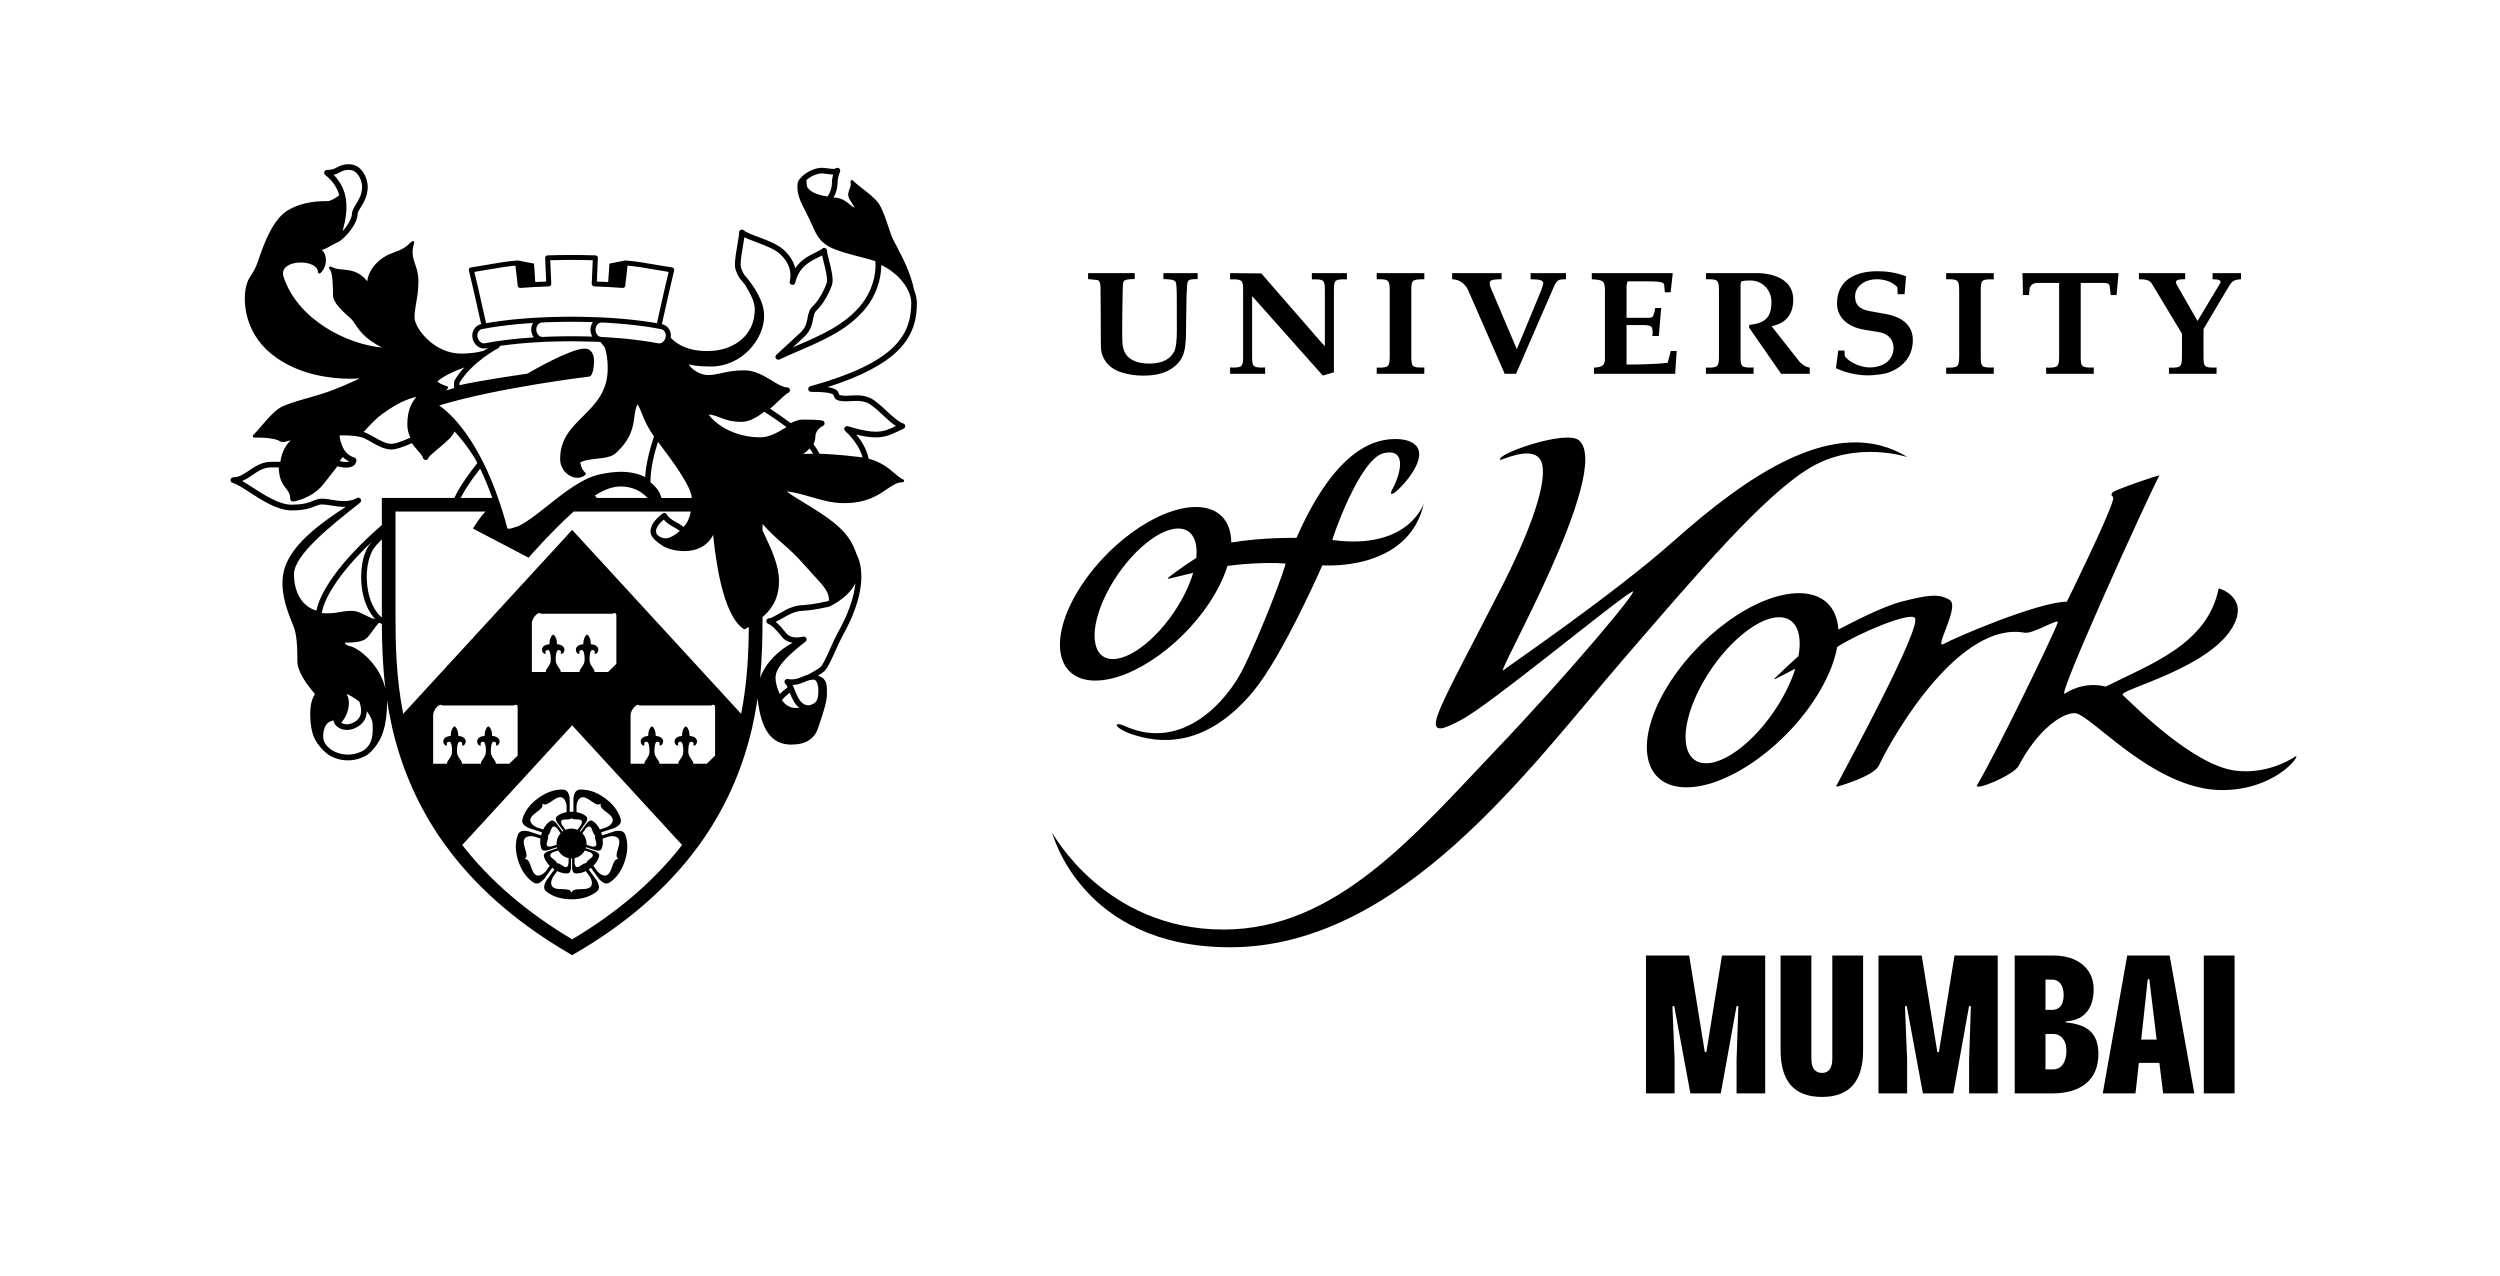
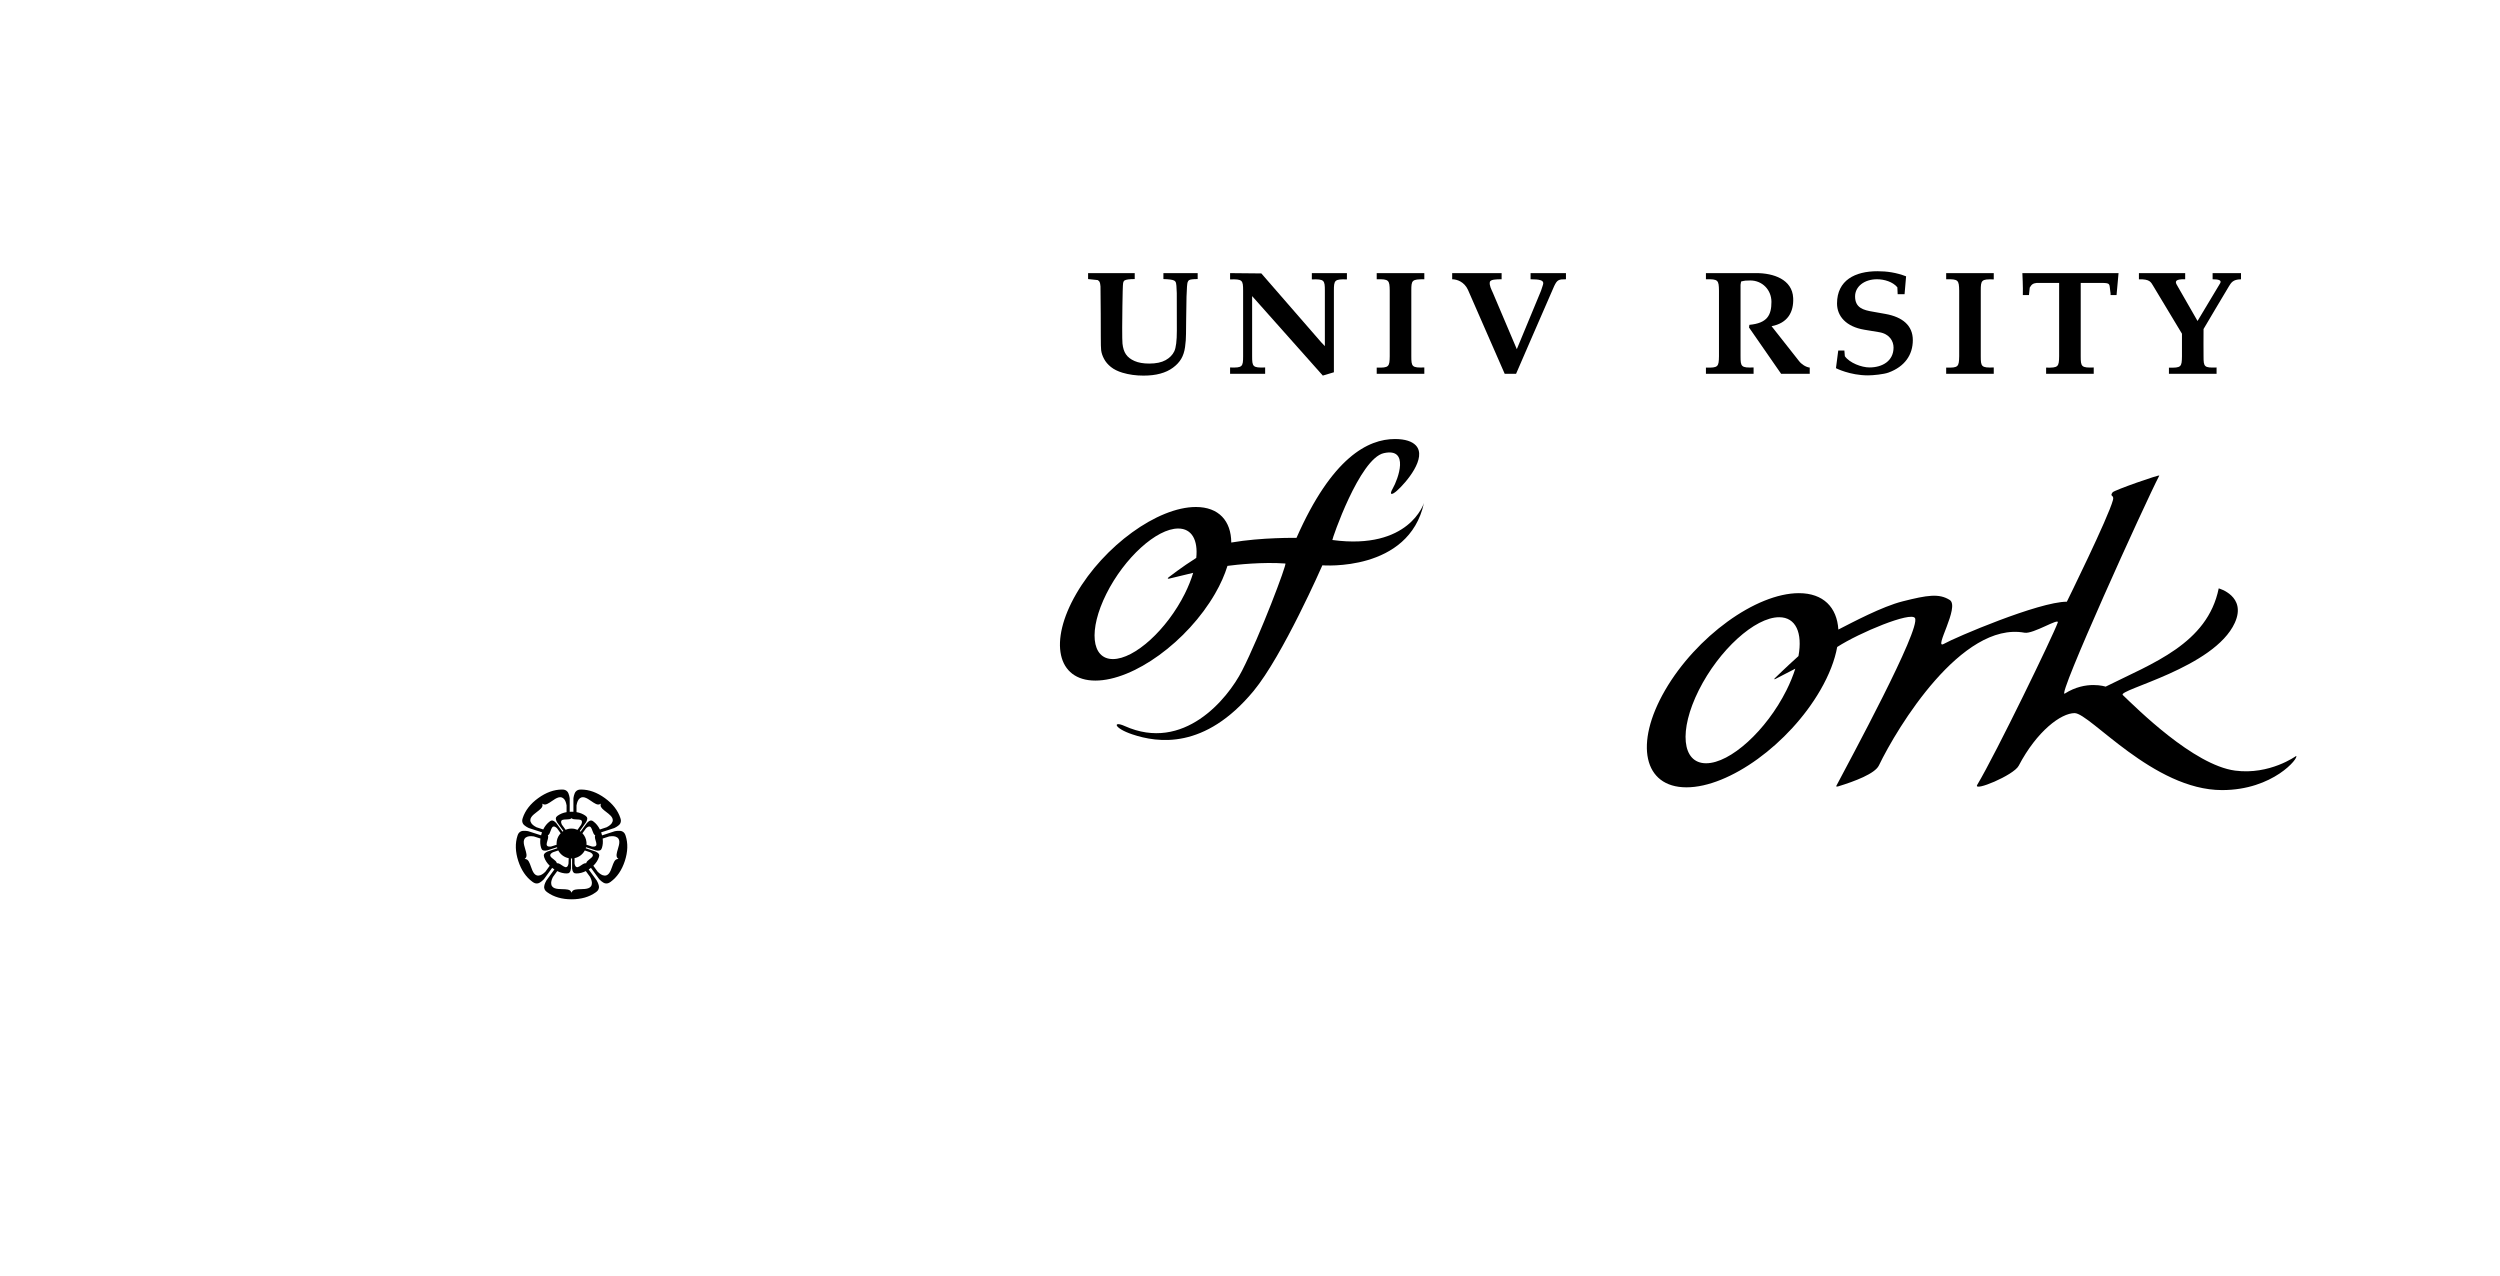
<svg xmlns="http://www.w3.org/2000/svg" width="944" height="482" viewBox="0 0 944 482" fill="none">
  <path d="M694.123 132.351L693.254 139.025C693.254 139.025 698.479 141.742 705.344 141.742C707.252 141.742 711.303 141.341 713.092 140.683C719.275 138.422 722.283 133.939 722.283 128.429C722.283 122.92 718.407 119.696 711.929 118.54L707.252 117.707C703.548 117.101 700.477 116.217 700.477 111.915C700.477 108.212 703.962 105.446 708.75 105.446C711.471 105.446 714.706 106.391 716.443 108.487L716.558 111.097H719.163L719.741 104.342C716.033 102.914 712.503 102.413 708.922 102.413C700.537 102.413 693.661 105.781 693.661 114.614C693.661 119.365 697.063 123.347 703.962 124.503L709.619 125.44C713.551 126.109 715.004 128.872 715.004 131.236C715.004 136.266 710.83 138.746 705.918 138.746C702.911 138.746 698.409 137.039 696.612 134.504L696.437 132.351H694.123Z" fill="black" />
-   <path d="M566.506 173.659C566.785 173.923 577.261 168.655 581.104 172.871C585.602 177.76 579.728 196.545 567.616 220.484C555.847 243.701 545.285 262.851 542.799 270.216C540.28 277.681 545.684 274.96 551.356 272.056C562.645 266.264 610.311 226.521 616.37 223.38C619.777 221.618 592.351 254.311 565.429 282.57C534.552 314.921 504.741 350.998 461.984 350.998C417.131 350.998 397.316 314.423 397.316 314.423C397.316 314.423 408.217 357.686 464.48 357.686C528.939 357.686 577.548 290.001 612.793 249.159C641.344 216.093 666.123 186.902 683.602 176.551C701.099 166.19 720.251 172.607 720.251 172.607C692.975 155.769 659.083 180.236 631.803 204.434C609.163 224.529 570.158 251.084 567.616 253.114C564.296 255.75 609.215 177.607 596.249 166.287C591.442 162.078 564.359 171.607 566.506 173.659Z" fill="black" />
  <path d="M846.203 105.465V103.13H835.481V105.453C837.784 105.453 838.973 105.836 838.339 106.944C837.761 107.948 829.79 121.205 829.79 121.205C829.79 121.205 822.731 108.907 821.96 107.55C821.24 106.29 821.375 105.327 825.124 105.457V103.134H807.656V105.468C811.793 105.364 812.158 106.483 813.116 108.071C814.07 109.662 823.909 126.012 823.909 126.012V134.578C823.853 138.549 823.626 138.928 818.989 138.824V141.147H836.979V138.764C832.294 138.932 832.059 138.552 832.059 134.582C832.059 134.582 832.007 124.808 832.059 124.239C832.059 124.239 840.873 109.324 841.649 108.1C842.431 106.877 843.068 105.472 846.203 105.472" fill="black" />
  <path d="M469.4 134.504C469.4 138.485 469.165 138.924 464.48 138.757V141.144H477.718V138.757C473.037 138.924 472.802 138.485 472.802 134.504V111.807L499.494 141.82L503.679 140.571V109.759C503.679 105.788 503.918 105.349 508.595 105.506V103.13H495.35V105.506C500.045 105.349 500.269 105.788 500.269 109.759V130.697L498.95 129.314L476.283 103.245L464.48 103.13V105.506C469.165 105.349 469.4 105.788 469.4 109.759V134.504Z" fill="black" />
  <path d="M524.762 134.504C524.706 138.486 524.467 138.924 519.846 138.805V141.14H537.824V138.753C533.151 138.921 532.912 138.482 532.912 134.5V109.755C532.912 105.785 533.121 105.431 537.824 105.45V103.126H519.846V105.457C524.467 105.346 524.706 105.785 524.762 109.755V134.5V134.504Z" fill="black" />
  <path d="M563.673 110.484C563.14 109.264 562.328 107.829 562.555 106.502C562.742 105.502 564.996 105.45 567.009 105.45V103.126H548.341V105.45C550.141 105.45 552.91 106.398 554.297 109.428L568.168 141.136H572.476C572.476 141.136 582.006 119.09 586.85 108.045C588.002 105.614 588.58 105.45 591.304 105.45V103.126H577.947V105.45C581.458 105.45 582.736 105.859 582.736 106.937C582.736 107.502 582.229 108.595 581.879 109.815L572.748 131.85L563.673 110.48V110.484Z" fill="black" />
-   <path d="M606.025 135.445C606.025 137.876 605.149 138.638 601.884 138.816V141.14H632.545L633.119 132.534H630.868L629.72 136.995C629.72 136.995 624.551 137.66 614.183 137.66V122.752H620.843C621.879 122.752 623.72 122.856 623.902 124.12C624.163 125.232 623.947 126.883 623.947 126.883H626.373L627.268 116.291H624.968C624.864 117.562 624.696 118.053 624.338 118.99C624.077 119.99 623.265 119.99 622.456 119.99H614.183V108.223C614.183 107.547 614.35 106.829 614.574 106.234C616.251 106.234 623.66 106.175 625.74 106.342C627.003 106.454 628.337 106.673 628.4 107.55C628.512 108.77 628.632 110.354 628.632 110.354H630.834L631.408 105.179L631.635 103.134H601.057V105.461C605.473 105.68 605.905 106.071 606.025 109.491V135.448V135.445Z" fill="black" />
  <path d="M649.084 134.504C649.021 138.486 648.794 138.924 644.161 138.805V141.14H662.154V138.753C657.47 138.921 657.231 138.482 657.231 134.5V107.539C657.231 107.156 657.47 106.279 657.47 106.279C658.889 105.944 659.281 105.907 660.932 105.907C665.441 105.907 668.896 109.458 668.896 113.986C668.896 119.027 667.305 122.039 660.567 122.659L660.432 123.667L672.541 141.136H683.356V138.802C681.899 138.646 680.17 137.489 679.301 136.322L668.941 123.169C675.03 122.012 677.345 117.845 677.106 112.532C676.786 105.461 669.597 103.126 663.205 103.126H644.161V105.457C648.794 105.346 649.021 105.785 649.084 109.755V134.5V134.504Z" fill="black" />
  <path d="M739.791 134.504C739.713 138.486 739.497 138.924 734.875 138.805V141.14H752.842V138.753C748.162 138.921 747.938 138.482 747.938 134.5V109.755C747.938 105.785 748.162 105.346 752.842 105.502V103.126H734.875V105.457C739.497 105.346 739.713 105.785 739.791 109.755V134.5V134.504Z" fill="black" />
  <path d="M785.679 106.829H793.826C797.009 106.892 796.439 107.223 796.841 109.985C796.957 110.759 796.957 110.629 796.957 111.406H799.211C799.513 108.086 799.964 103.13 799.964 103.13H763.646C763.646 103.13 763.937 108.699 763.822 111.406H766.136C766.252 110.023 766.315 109.547 766.427 108.602C767.131 107.394 767.642 107 769.047 106.833H777.529V134.507C777.469 138.485 777.238 138.928 772.613 138.813V141.136H790.591V138.761C785.918 138.928 785.679 138.489 785.679 134.511V106.836V106.829Z" fill="black" />
  <path d="M410.863 105.375V103.13H428.472V105.375C426.467 105.375 425.193 105.55 424.652 105.892C424.376 106.048 424.186 106.364 424.097 106.829C423.836 107.952 423.739 123.626 423.739 123.626C423.739 126.912 423.769 128.946 423.847 129.715C424.022 131.407 424.447 132.775 425.159 133.801C425.867 134.846 426.94 135.679 428.405 136.318C429.859 136.957 431.715 137.285 433.962 137.285C436.544 137.285 438.598 136.846 440.13 135.995C441.658 135.143 442.753 134.028 443.406 132.663C444.058 131.295 444.378 128.7 444.378 124.86C444.378 124.86 444.371 111.71 444.352 110.669C444.296 108.402 444.173 107.03 443.965 106.565C443.83 106.268 443.618 106.056 443.324 105.918C442.705 105.61 441.371 105.424 439.302 105.375V103.13H452.242V105.375C450.509 105.375 449.417 105.506 448.977 105.788C448.757 105.929 448.575 106.201 448.429 106.61C448.295 107.015 448.124 108.543 448.027 112.071C447.941 115.309 447.837 126.079 447.837 126.079C447.837 127.689 447.717 129.366 447.471 131.091C447.229 132.82 446.737 134.292 446.014 135.519C445.276 136.746 444.244 137.861 442.902 138.842C441.564 139.831 439.977 140.579 438.132 141.077C436.299 141.586 434.174 141.831 431.763 141.831C428.934 141.831 426.296 141.467 423.847 140.735C422.058 140.196 420.609 139.474 419.476 138.564C418.335 137.653 417.478 136.634 416.886 135.511C416.289 134.388 415.928 133.303 415.797 132.251C415.708 131.611 415.659 129.857 415.659 127.027C415.659 127.027 415.637 110.197 415.548 108.186C415.492 107.39 415.38 106.81 415.208 106.45C415.115 106.256 414.884 106.022 414.508 105.758L410.863 105.375Z" fill="black" />
  <path d="M503.101 203.903C502.87 203.877 513.343 173.12 522.548 171.101C532.331 168.956 527.929 180.927 525.898 184.459C524.493 186.89 525.425 187.121 527.46 185.325C530.918 182.269 539.02 172.8 534.597 168.16C533.192 166.688 530.613 165.777 526.733 165.777C516.589 165.777 502.952 172.681 489.554 203.103C489.554 203.103 476.417 202.869 464.928 204.862C464.872 196.727 460.243 191.441 451.56 191.441C437.096 191.441 416.87 206.115 406.391 224.216C395.911 242.314 399.142 256.988 413.61 256.988C428.077 256.988 448.299 242.314 458.782 224.216C460.918 220.528 462.472 216.985 463.489 213.676C467.104 213.197 476.764 212.156 485.354 212.784C486.033 212.833 475.821 239.909 468.99 253.274C463.504 264.003 446.89 284.146 424.682 274.149C420.128 272.104 420.474 274.911 427.511 277.279C437.122 280.514 454.906 283.194 473.35 260.914C484.367 247.608 499.326 213.465 499.326 213.465C499.326 213.465 532.006 216.115 537.69 189.909C537.69 189.909 532.249 207.829 503.101 203.906M420.236 248.865C412.063 248.865 410.96 237.831 417.769 224.216C424.581 210.602 436.727 199.568 444.9 199.568C450.069 199.568 452.409 203.981 451.709 210.669C446.368 214.019 441.303 217.97 441.303 217.97C440.748 218.405 440.856 218.632 441.546 218.472L450.542 216.305C449.804 218.788 448.753 221.447 447.371 224.216C440.558 237.831 428.409 248.865 420.236 248.865Z" fill="black" />
  <path d="M867.013 285.455C867.013 285.455 857.089 292.697 844 290.987C828.277 288.923 806.654 267.297 801.559 262.435C799.495 260.453 836.133 252.17 843.855 235.191C848.457 225.075 837.788 222.172 837.788 222.172C833.528 243.099 812.729 250.46 795.082 259.275C795.082 259.275 787.699 256.776 779.657 261.907C776.347 264.007 810.224 189.366 815.352 179.581C815.624 179.054 798.269 185.099 797.713 185.909C796.435 187.708 798.399 186.679 797.859 188.801C796.141 195.352 780.443 227.205 780.443 227.205C769.881 227.205 738.14 240.757 734.015 243.117C729.878 245.489 740.209 229.046 736.206 226.544C732.188 224.023 727.806 224.7 718.44 227.068C710.625 229.042 699.53 234.99 694.164 237.719C693.642 229.343 688.51 223.978 679.257 223.978C663.079 223.978 640.461 240.392 628.732 260.635C617.011 280.886 620.623 297.296 636.808 297.296C652.994 297.296 675.612 280.886 687.336 260.635C690.731 254.769 692.837 249.226 693.724 244.303C702.191 238.835 721.567 230.849 723.088 233.381C725.454 237.34 698.338 287.321 693.37 296.794C693.277 296.965 693.556 297.102 694.141 296.924C700.373 295.02 707.987 292.128 709.466 289.05C716.413 274.606 740.753 234.578 764.459 238.909C767.712 239.511 777.719 233.087 777.003 235.094C775.211 240.102 753.819 284.25 746.596 296.37C744.934 299.136 760.363 292.753 762.249 289.165C769.144 276.004 778.274 269.271 783.376 269.271C789.156 269.271 813.131 298.337 839.04 298.337C858.434 298.337 868.232 285.979 867.013 285.455ZM644.221 288.21C635.079 288.21 633.845 275.867 641.459 260.635C649.081 245.411 662.669 233.065 671.807 233.065C678.153 233.065 680.688 239.009 679.1 247.735C674.427 251.928 670.268 256.003 670.268 256.003C669.764 256.497 669.865 256.639 670.495 256.319L677.907 252.493C677.095 255.066 675.988 257.802 674.572 260.635C666.951 275.867 653.366 288.21 644.221 288.21Z" fill="black" />
  <path d="M236.247 315.59C235.956 314.702 235.64 314.289 234.973 313.947C234.074 313.486 232.256 313.839 232.088 313.891C232.088 313.891 228.357 315.107 227.336 315.438C227.273 315.196 227.202 314.951 227.124 314.702C227.079 314.564 227.031 314.43 226.982 314.296C228.104 313.932 231.887 312.69 231.894 312.69C232.058 312.635 233.735 311.85 234.19 310.954C234.369 310.601 234.454 310.285 234.454 309.939C234.454 309.631 234.387 309.296 234.25 308.88C233.318 306.032 231.35 303.5 228.402 301.363C225.451 299.225 222.428 298.139 219.424 298.132C218.493 298.132 218.001 298.31 217.471 298.834C216.752 299.545 216.521 301.374 216.521 301.556V306.53C216.29 306.519 216.059 306.512 215.82 306.512C215.582 306.512 215.351 306.519 215.12 306.53V301.548C215.116 301.374 214.889 299.545 214.169 298.834C213.637 298.31 213.145 298.132 212.213 298.132C209.205 298.139 206.187 299.225 203.239 301.363C200.287 303.5 198.319 306.032 197.388 308.876C197.25 309.296 197.183 309.631 197.183 309.939C197.183 310.285 197.268 310.601 197.447 310.954C197.902 311.854 199.579 312.635 199.747 312.69C199.747 312.69 203.757 313.995 204.662 314.289C204.614 314.427 204.565 314.564 204.521 314.702C204.442 314.947 204.372 315.185 204.312 315.423C203.011 315.003 199.56 313.895 199.553 313.891C199.389 313.836 197.57 313.486 196.668 313.947C196.005 314.289 195.684 314.702 195.401 315.59C194.477 318.449 194.578 321.646 195.703 325.108C196.829 328.561 198.632 331.212 201.062 332.974C201.819 333.525 202.322 333.673 203.064 333.565C204.059 333.409 205.326 332.06 205.434 331.915C205.434 331.915 207.871 328.565 208.497 327.699C208.605 327.781 208.721 327.87 208.836 327.952C209.008 328.074 209.176 328.19 209.343 328.301C208.617 329.298 206.325 332.454 206.321 332.458C206.228 332.591 205.464 333.96 205.464 334.952C205.464 335.041 205.471 335.131 205.486 335.209C205.605 335.949 205.903 336.38 206.656 336.926C209.09 338.685 212.176 339.577 215.82 339.577C219.465 339.577 222.547 338.685 224.981 336.926C225.734 336.38 226.032 335.949 226.155 335.209C226.17 335.131 226.17 335.041 226.17 334.952C226.17 333.96 225.41 332.591 225.316 332.454C225.316 332.454 223.039 329.327 222.294 328.305C222.465 328.19 222.633 328.074 222.804 327.952C222.92 327.87 223.032 327.784 223.144 327.699C223.863 328.688 226.207 331.915 226.215 331.919C226.319 332.06 227.582 333.409 228.585 333.565C229.323 333.673 229.822 333.525 230.579 332.978C233.008 331.212 234.812 328.561 235.938 325.108C237.067 321.646 237.168 318.449 236.243 315.59M217.691 304.129C217.691 303.958 217.963 302.619 218.452 301.95C219.789 300.11 221.612 301.366 223.222 302.47C224.444 303.314 225.607 304.117 226.479 303.66L226.87 303.459L226.796 303.891C226.785 303.954 226.777 304.017 226.777 304.084C226.777 304.972 227.828 305.768 228.935 306.612C230.102 307.504 231.384 308.478 231.384 309.687C231.384 310.092 231.238 310.519 230.91 310.977C230.411 311.664 229.185 312.341 229.08 312.367C229.08 312.367 227.146 313.006 226.52 313.211C225.894 311.932 225.059 310.91 224.034 310.162C223.617 309.858 223.345 309.783 222.942 309.846C222.436 309.921 221.735 310.62 221.623 310.765C221.623 310.765 220.367 312.497 219.245 314.033C219.137 313.947 219.029 313.869 218.914 313.795C220.035 312.259 221.273 310.508 221.273 310.508C221.366 310.371 221.754 309.62 221.754 309.107C221.754 309.058 221.754 309.014 221.742 308.973C221.675 308.571 221.515 308.341 221.098 308.036C220.132 307.341 218.996 306.88 217.691 306.66C217.691 305.991 217.691 304.129 217.691 304.129ZM221.448 318.029C221.336 316.72 220.777 315.542 219.92 314.639C220.531 313.798 221.291 312.754 221.291 312.754C221.344 312.694 221.832 312.259 222.171 312.148C223.002 311.88 223.308 312.564 223.714 313.724C223.967 314.445 224.232 315.185 224.769 315.449C224.683 315.62 224.627 315.802 224.627 316.01C224.627 316.449 224.78 316.944 224.921 317.434C225.089 317.981 225.212 318.434 225.212 318.788C225.212 319.196 225.048 319.475 224.605 319.62C224.265 319.728 223.617 319.661 223.527 319.643C223.52 319.643 222.361 319.271 221.448 318.977C221.463 318.825 221.467 318.669 221.467 318.512C221.467 318.353 221.459 318.189 221.444 318.029M217.766 309.415C218.999 309.441 219.752 309.523 219.752 310.389C219.752 310.746 219.488 311.341 219.443 311.419C219.435 311.426 218.69 312.497 218.075 313.345C217.404 313.051 216.663 312.884 215.888 312.876C215.861 312.876 215.835 312.873 215.813 312.873C215.015 312.873 214.263 313.036 213.577 313.33C212.958 312.486 212.176 311.415 212.176 311.415C212.138 311.345 211.874 310.757 211.874 310.389C211.874 309.523 212.623 309.441 213.86 309.415C214.613 309.393 215.392 309.374 215.813 308.958C216.234 309.374 217.013 309.393 217.766 309.415ZM202.572 312.371C202.449 312.341 201.223 311.664 200.723 310.977C199.389 309.136 201.148 307.798 202.698 306.612C203.883 305.712 205.002 304.861 204.838 303.891L204.77 303.459L205.158 303.66C206.03 304.117 207.189 303.314 208.415 302.47C210.025 301.366 211.844 300.11 213.182 301.95C213.674 302.623 213.938 303.961 213.938 304.11V306.664C212.641 306.88 211.505 307.341 210.54 308.036C210.115 308.341 209.958 308.571 209.895 308.973C209.887 309.014 209.884 309.058 209.884 309.107C209.884 309.62 210.267 310.371 210.364 310.512C210.364 310.512 211.643 312.263 212.746 313.776C212.619 313.858 212.504 313.943 212.384 314.033C211.263 312.49 210.01 310.761 210.01 310.761C209.899 310.62 209.198 309.921 208.687 309.846C208.281 309.783 208.017 309.858 207.599 310.162C206.578 310.91 205.747 311.928 205.121 313.203C204.383 312.958 202.572 312.371 202.572 312.371ZM210.178 318.977C209.254 319.278 208.091 319.646 208.091 319.646C208.016 319.661 207.364 319.728 207.021 319.62C206.578 319.475 206.414 319.196 206.414 318.788C206.414 318.434 206.537 317.981 206.701 317.434C206.846 316.944 206.995 316.449 206.995 316.01C206.995 315.802 206.939 315.62 206.857 315.449C207.39 315.185 207.659 314.445 207.908 313.724C208.318 312.564 208.628 311.88 209.455 312.148C209.798 312.259 210.275 312.69 210.342 312.757C210.349 312.765 211.102 313.806 211.71 314.639C210.964 315.423 210.446 316.419 210.249 317.527C210.193 317.847 210.159 318.178 210.159 318.512C210.159 318.669 210.171 318.825 210.182 318.977M205.937 329.164C205.87 329.275 204.841 330.227 204.04 330.487C201.871 331.19 201.137 329.108 200.488 327.268C199.993 325.866 199.527 324.543 198.55 324.398L198.118 324.331L198.431 324.026C199.136 323.334 198.733 321.992 198.304 320.568C197.742 318.698 197.112 316.583 199.277 315.88C200.082 315.62 201.472 315.791 201.58 315.832C201.58 315.832 203.287 316.378 204.066 316.628C203.891 317.888 203.984 319.077 204.338 320.178C204.495 320.672 204.662 320.895 205.031 321.081C205.486 321.316 206.462 321.163 206.641 321.107C206.641 321.107 208.594 320.483 210.335 319.921C210.368 320.052 210.405 320.182 210.45 320.308C208.695 320.881 206.772 321.524 206.772 321.524C206.6 321.583 205.713 322.029 205.486 322.49C205.303 322.855 205.296 323.134 205.456 323.628C205.848 324.825 206.559 325.922 207.577 326.907C207.081 327.587 205.926 329.175 205.933 329.164M208.971 324.412C208.244 323.858 207.756 323.438 207.756 322.97C207.756 322.81 207.815 322.639 207.946 322.457C208.154 322.167 208.717 321.843 208.803 321.806C208.81 321.803 209.917 321.42 210.804 321.13C211.591 322.624 213.029 323.725 214.743 324.052C214.736 324.948 214.669 326.071 214.669 326.071C214.661 326.145 214.524 326.784 214.315 327.074C213.804 327.777 213.152 327.401 212.131 326.703C211.501 326.271 210.86 325.851 210.268 325.952C210.182 325.357 209.578 324.877 208.967 324.412M222.834 331.16C222.916 331.26 223.509 332.532 223.509 333.372C223.509 335.644 221.295 335.696 219.342 335.744C217.852 335.781 216.447 335.815 216.007 336.692L215.813 337.082L215.615 336.692C215.179 335.815 213.771 335.781 212.28 335.744C210.327 335.696 208.113 335.644 208.113 333.372C208.113 332.532 208.702 331.26 208.777 331.171C208.777 331.171 209.988 329.506 210.413 328.922C211.605 329.513 212.802 329.814 213.994 329.814C214.512 329.814 214.777 329.725 215.068 329.435C215.433 329.074 215.586 328.097 215.593 327.915V324.152C215.664 324.152 215.735 324.156 215.809 324.156H215.854C215.914 324.152 215.97 324.152 216.025 324.148V327.918C216.033 328.097 216.182 329.071 216.555 329.435C216.845 329.725 217.106 329.814 217.628 329.814C218.821 329.814 220.021 329.513 221.206 328.922C221.75 329.669 222.834 331.156 222.834 331.16ZM222.648 324.412C222.044 324.877 221.437 325.357 221.351 325.952C220.758 325.851 220.114 326.271 219.484 326.703C218.47 327.401 217.818 327.777 217.307 327.074C217.095 326.788 216.961 326.152 216.95 326.059V324.037C218.63 323.695 220.039 322.609 220.814 321.137C221.709 321.427 222.827 321.806 222.827 321.806C222.894 321.84 223.464 322.167 223.677 322.457C223.807 322.639 223.87 322.81 223.87 322.97C223.87 323.438 223.375 323.858 222.648 324.412ZM233.191 324.026L233.508 324.331L233.072 324.398C232.099 324.543 231.633 325.866 231.138 327.268C230.489 329.108 229.751 331.19 227.586 330.487C226.781 330.231 225.756 329.275 225.693 329.179C225.693 329.179 224.459 327.483 224.042 326.907C225.055 325.922 225.767 324.825 226.162 323.628C226.241 323.394 226.278 323.208 226.278 323.037C226.278 322.847 226.229 322.684 226.133 322.49C225.901 322.029 225.018 321.583 224.843 321.524C224.843 321.524 222.909 320.877 221.168 320.312C221.213 320.182 221.25 320.052 221.284 319.918C223.009 320.475 224.981 321.107 224.981 321.107C225.16 321.163 226.136 321.316 226.591 321.081C226.96 320.895 227.128 320.672 227.284 320.178C227.638 319.081 227.731 317.903 227.564 316.642C228.335 316.393 230.027 315.836 230.027 315.836C230.15 315.791 231.544 315.62 232.349 315.88C234.514 316.583 233.881 318.698 233.322 320.568C232.897 321.992 232.494 323.338 233.191 324.026Z" fill="black" />
-   <path d="M262.972 320.479C262.972 320.479 262.976 320.479 262.979 320.472ZM171.017 322.937C182.085 337.005 196.78 349.433 214.751 359.909L216.052 360.668L217.352 359.909C235.327 349.433 250.018 337.005 261.083 322.937L264.228 318.754C272.587 307.136 278.763 294.191 282.631 280.19L282.638 280.202L282.769 279.688C283.142 278.324 283.499 276.952 283.824 275.569V275.554L283.827 275.547L284.14 274.231L284.125 274.216C284.934 270.625 285.568 267.111 286.071 263.68C286.078 263.743 286.078 263.803 286.086 263.866C287.349 275.666 291.374 281.161 298.761 281.161C304.254 281.161 307.601 279.042 308.987 274.681C309.099 274.328 309.263 273.84 309.46 273.261C310.504 270.201 312.244 265.078 312.244 262.189C312.244 261.966 312.244 261.739 312.248 261.513C312.267 259.025 312.285 256.256 309.326 255.356C309.196 255.241 309.069 255.14 308.939 255.055C309.96 254.445 310.765 253.921 311.242 253.479C312.524 252.296 313.884 249.263 315.46 245.746C316.355 243.753 317.279 241.69 318.181 240.017C318.229 239.927 318.297 239.801 318.39 239.641C324.923 227.915 326.876 217.461 323.883 210.193C323.864 210.156 323.849 210.119 323.827 210.085C323.786 210.003 323.726 209.933 323.667 209.87C321.882 204.721 319.933 200.824 312.203 195.356C308.894 193.017 305.733 191.106 303.195 189.567C300.587 187.991 298.407 186.667 297.084 185.511C300.158 185.887 303.166 186.76 306.08 187.612C310.086 188.775 314.231 189.984 318.688 189.984C327.177 189.984 331.475 187.054 334.922 184.701C337.054 183.247 338.738 182.102 340.825 182.102C341.093 182.102 341.321 181.912 341.369 181.652C341.421 181.392 341.28 181.132 341.03 181.035C340.035 180.641 339.006 179.764 337.814 178.745C335.615 176.867 332.723 174.414 327.99 173.205C327.975 173.135 327.964 173.064 327.949 172.994C327.282 169.956 325.702 166.93 323.328 164.086C325.512 164.629 328.269 165.168 330.573 165.168C334.292 165.168 336.789 163.963 339.208 162.8C339.834 162.495 340.49 162.182 341.16 161.889C341.567 161.714 341.82 161.305 341.802 160.866C341.779 160.424 341.492 160.041 341.071 159.9C339.144 159.253 336.863 157.119 334.653 155.056C332.283 152.843 330.047 150.754 327.859 149.988C326.462 149.494 325.038 149.267 323.376 149.267C322.631 149.267 321.915 149.308 321.226 149.353C320.574 149.39 319.959 149.431 319.351 149.431C318.595 149.431 317.969 149.371 317.38 149.245C317.033 149.167 316.94 149.089 316.936 149.089C316.914 149.055 316.877 148.929 316.847 148.836C316.485 147.62 315.859 146.653 312.472 146.178C325.139 142.148 333.945 137.53 339.286 132.136C345.409 125.946 346.203 119.403 346.21 114.391C346.21 114.231 346.203 114.071 346.195 113.908V113.77C346.195 113.77 346.188 113.722 346.188 113.711C346.087 112.276 345.726 110.867 345.156 109.513C343.933 103.193 340.821 97.271 338.645 93.133C337.683 91.3 336.852 89.724 336.491 88.676C336.211 87.869 335.932 87.025 335.645 86.17C334.449 82.579 333.215 78.861 331.717 76.701C330.569 75.043 327.979 73.009 325.694 71.213C324.256 70.08 322.892 69.009 322.098 68.198C321.919 68.016 321.639 67.979 321.416 68.109C321.196 68.239 321.095 68.503 321.17 68.745C321.446 69.645 321.159 70.384 320.827 71.243C320.559 71.942 320.275 72.663 320.275 73.533C320.275 74.511 320.991 75.623 321.684 76.697C322.027 77.229 322.59 78.099 322.623 78.433C322.348 78.377 321.699 77.846 321.174 77.415C319.918 76.381 318.196 74.968 316.042 74.723C315.602 74.675 315.173 74.619 314.752 74.559C315.785 72.812 316.262 70.793 316.262 69.221C316.262 67.537 316.623 66.473 317.044 65.25L317.212 64.763C317.365 64.302 317.19 63.793 316.776 63.529C316.366 63.265 315.829 63.31 315.472 63.641C315.464 63.648 315.319 63.778 314.659 63.778C314.089 63.778 313.396 63.685 312.658 63.585C311.834 63.473 310.985 63.362 310.191 63.362C308.476 63.362 305.029 64.41 302.726 66.745C302.707 66.763 302.692 66.789 302.674 66.808C302.666 66.815 302.655 66.823 302.651 66.826C301.328 68.169 301.101 68.875 301.101 70.544C301.101 73.849 302.402 76.392 304.202 79.913C305.096 81.664 306.11 83.642 307.157 86.088C310.18 93.174 313.772 94.118 325.69 97.241C326.555 97.468 327.468 97.71 328.43 97.963C329.134 98.148 329.846 98.375 330.55 98.628C330.997 104.063 329 110.29 325.325 114.908C319.157 122.656 309.784 126.682 300.721 130.578C300.274 130.771 299.819 130.965 299.368 131.162L303.699 127.161C306.162 124.886 306.639 122.425 307.023 120.455C307.291 119.068 307.504 117.975 308.301 117.243C310.88 114.86 313.139 110.569 314.149 107.591C314.86 105.483 313.91 101.714 313.064 98.386C312.68 96.873 312.285 95.308 312.285 94.672C312.285 94.249 312.032 93.865 311.644 93.695C311.249 93.523 310.798 93.602 310.489 93.892C309.997 94.345 309.076 94.791 308.011 95.304C305.685 96.431 302.51 97.966 300.292 101.294C299.689 98.814 298.25 96.472 296.036 94.423C293.655 92.222 289.753 90.761 286.313 89.475C283.958 88.594 281.733 87.761 280.891 86.984C280.577 86.694 280.123 86.62 279.735 86.791C279.344 86.962 279.09 87.345 279.09 87.769C279.09 88.586 278.796 90.285 278.487 92.081C278.025 94.769 277.499 97.817 277.499 100.163C277.499 101.386 277.987 102.788 279.135 104.848C279.172 104.915 279.217 104.978 279.266 105.034C279.895 105.751 280.626 106.628 281.379 107.625C283.145 110.554 285.009 113.807 285.009 116.778C285.009 126.756 277.112 131.842 269.289 132.456C268.462 132.522 267.638 132.552 266.848 132.552C258.381 132.552 254.371 128.786 253.26 127.518C253.45 126.373 253.23 125.202 252.634 124.258C252.034 123.299 251.102 122.644 249.992 122.41L249.921 122.395L252.749 109.811L254.557 102.119C254.617 101.862 254.564 101.591 254.415 101.372C254.266 101.152 254.031 101.007 253.771 100.97C251.71 100.676 249.593 100.308 247.543 99.951C243.85 99.308 240.03 98.643 236.206 98.357C236.098 98.349 235.99 98.364 235.893 98.39L230.128 99.535L229.651 106.502C228.22 106.424 226.792 106.361 225.365 106.309L225.756 97.412C225.767 97.159 225.674 96.918 225.503 96.732C225.331 96.546 225.093 96.438 224.843 96.431C221.821 96.33 218.78 96.278 215.802 96.278C212.824 96.278 209.779 96.33 206.761 96.431C206.507 96.438 206.269 96.546 206.101 96.732C205.929 96.918 205.84 97.159 205.847 97.412L206.235 106.309C204.867 106.361 203.496 106.42 202.121 106.495L201.651 99.535L195.699 98.386C195.602 98.364 195.502 98.349 195.398 98.357C191.578 98.643 187.758 99.308 184.064 99.951C182.015 100.308 179.898 100.68 177.837 100.97C177.572 101.007 177.337 101.152 177.188 101.372C177.039 101.591 176.987 101.862 177.05 102.119L178.858 109.8L181.69 122.403L181.638 122.414C180.557 122.641 179.629 123.295 179.026 124.254C178.366 125.303 178.161 126.622 178.47 127.879C178.996 130.032 180.781 131.597 182.719 131.597C182.969 131.597 183.218 131.571 183.431 131.526L184.333 131.366C183.837 131.682 183.297 132.039 182.723 132.437C180.542 133.047 177.688 133.519 174.073 133.519C163.936 133.519 156.527 123.942 156.527 119.871C156.527 117.979 156.829 116.231 157.149 114.384C157.548 112.101 157.999 109.513 157.999 106.06C157.999 103.39 157.339 101.457 156.758 99.754C155.946 97.368 155.245 95.308 156.396 91.743C156.475 91.505 156.378 91.245 156.165 91.111C155.957 90.973 155.677 90.999 155.491 91.17C152.886 93.576 152.42 94.007 147.78 95.695C143.412 97.286 139.149 101.543 138.683 106.22C137.777 105.071 136.592 104.026 135.623 103.446C133.432 102.141 131.289 101.94 129.403 101.766C127.767 101.613 126.358 101.479 125.102 100.721C124.856 100.576 124.543 100.636 124.372 100.862C124.201 101.089 124.23 101.409 124.439 101.598C125.736 102.796 125.736 109.119 125.736 111.502C125.736 114.283 129.336 117.499 131.714 119.622C132.057 119.927 132.373 120.213 132.649 120.466C133.108 120.89 133.518 121.514 134.036 122.302C135.552 124.619 137.755 127.983 144.288 131.236C131.155 130.035 112.42 120.83 107.083 104.532C106.688 103.323 106.804 102.275 107.43 101.413C108.459 99.996 110.832 99.119 113.616 99.119C116.814 99.119 120.049 100.364 120.049 102.747C120.049 102.967 120.179 103.167 120.381 103.253C120.582 103.342 120.817 103.301 120.977 103.152C123.138 101.16 123.466 98.078 122.676 96.066C122.401 95.368 121.998 94.802 121.502 94.394C122.81 93.999 124.1 93.326 125.203 92.631C125.464 92.531 127.92 91.293 128.069 91.192C130.983 89.241 135.046 84.311 135.046 80.712C135.046 80.184 135.59 79.307 136.164 78.381C137.3 76.556 138.858 74.05 138.858 70.514C138.858 67.552 136.786 62.02 131.788 62.02C129.44 62.02 128.289 62.644 127.271 63.194C126.314 63.715 125.49 64.161 123.478 64.161C123.019 64.161 122.617 64.451 122.464 64.879C122.315 65.31 122.456 65.786 122.814 66.068C125.538 68.206 127.268 70.712 128.103 73.719C126.22 75.191 124.685 75.942 123.537 75.942C121.018 75.942 114.328 75.942 108.511 79.526C102.686 83.118 99.287 93.133 97.461 98.516L97.438 98.587C96.551 101.208 95.657 102.606 94.867 103.84C94.043 105.13 93.335 106.242 92.895 108.272C91.572 114.369 92.523 126.886 104.46 135.151C113.844 141.642 124.834 143.006 132.403 143.006C133.544 143.006 134.68 142.977 135.802 142.913C132.467 144.52 127.458 146.698 123.168 148.185C121.193 148.869 118.771 149.561 116.43 150.23C112.185 151.438 107.799 152.687 105.611 154.033C103.371 155.412 100.651 158.58 98.471 161.123C97.315 162.469 96.32 163.629 95.609 164.287C95.441 164.443 95.385 164.681 95.467 164.893C95.553 165.105 95.754 165.242 95.985 165.242C99.596 165.242 100.815 165.242 103.919 165.896C104.732 166.067 105.104 166.283 105.436 166.476C105.783 166.681 106.144 166.889 106.781 166.889C107.385 166.889 108.246 166.707 109.782 166.235C108.164 167.852 106.323 170.503 105.883 174.388H102.309C98.925 174.388 96.343 176.124 94.066 177.659C92.098 178.983 90.234 180.236 88.121 180.236C87.585 180.236 87.13 180.637 87.059 181.169C86.992 181.7 87.328 182.202 87.849 182.336C89.37 182.734 91.755 184.284 94.285 185.928C98.959 188.957 104.776 192.731 110.076 192.731C115.089 192.731 117.313 191.828 118.935 191.166C119.922 190.764 120.634 190.474 121.722 190.474C122.576 190.474 123.679 190.653 124.849 190.846C126.381 191.099 128.114 191.385 129.906 191.385C130.13 191.385 130.35 191.385 130.57 191.37C120.675 197.78 111.477 204.769 108.022 213.037C104.65 221.108 108.358 230.339 110.348 235.299C110.732 236.254 111.064 237.076 111.239 237.645C112.29 241.05 112.29 247.259 112.29 249.597C112.29 253.605 115.599 258.126 118.923 262.066C117.321 264.531 116.81 268.037 117.325 273.052C117.779 277.488 118.92 280.042 121.756 282.994C122.065 283.343 122.389 283.663 122.717 283.953C122.721 283.956 122.725 283.956 122.725 283.96C123.198 284.377 123.671 284.737 124.104 285.068C124.133 285.09 124.167 285.113 124.201 285.131C126.366 286.429 128.84 287.113 131.352 287.113C132.18 287.113 133.018 287.038 133.872 286.89C135.4 286.585 136.82 286.076 138.102 285.384C138.116 285.373 138.128 285.365 138.143 285.358C138.184 285.332 138.225 285.306 138.266 285.28H138.269C138.269 285.28 138.284 285.269 138.292 285.265C139.205 284.693 139.939 284.034 140.528 283.317C144.337 279.413 146.144 273.785 146.144 265.26C146.144 264.929 146.133 264.606 146.118 264.279C146.606 267.524 147.21 270.837 147.974 274.223L147.963 274.238L148.272 275.554C148.272 275.554 148.272 275.558 148.272 275.562V275.577C148.604 276.96 148.961 278.335 149.334 279.7L149.465 280.209L149.472 280.198C153.34 294.199 159.512 307.14 167.875 318.762L171.02 322.944L171.017 322.937ZM314.13 69.217C314.13 70.659 313.59 72.671 312.431 74.191C307.958 73.533 305.853 72.191 304.869 70.741C304.5 69.793 304.526 68.834 304.552 68.027C304.552 68.001 304.552 67.975 304.556 67.949C306.326 66.34 308.916 65.488 310.194 65.488C310.843 65.488 311.622 65.592 312.375 65.696C313.124 65.797 313.895 65.901 314.588 65.908C314.324 66.838 314.13 67.856 314.13 69.217ZM125.993 66.023C126.984 65.778 127.666 65.41 128.3 65.068C129.206 64.577 129.988 64.15 131.796 64.15C135.236 64.15 136.723 68.362 136.723 70.511C136.723 73.437 135.407 75.552 134.349 77.255C133.577 78.5 132.906 79.571 132.906 80.709C132.906 81.913 131.68 84.805 129.381 87.267C130.424 83.311 131.55 78.236 130.216 73.277C129.481 70.548 128.065 68.117 125.989 66.02M125.542 92.408C125.497 92.445 125.438 92.483 125.367 92.52C125.363 92.52 125.36 92.523 125.352 92.527C125.415 92.486 125.479 92.445 125.538 92.404M261.198 188.021V188.039H249.76C249.146 185.838 248.449 184.567 245.59 182.035C245.601 181.976 245.613 181.92 245.613 181.86C245.613 177.135 246.977 171.414 248.437 166.807C248.557 166.967 248.68 167.131 248.806 167.298C253.398 173.395 261.086 183.6 261.198 188.021ZM229.956 127.396C229.341 127.359 226.885 127.221 226.885 127.221C225.719 127.076 224.828 125.849 224.873 124.41C224.918 122.983 225.909 121.819 227.098 121.782C227.101 121.782 227.113 121.782 227.116 121.782C227.489 121.752 230.198 121.946 230.415 121.96L230.784 121.979C231.447 122.009 232.192 122.072 232.982 122.143C233.43 122.18 233.888 122.221 234.354 122.254L236.359 122.418L239.255 122.73C240.406 122.853 241.494 122.975 242.549 123.135C243.019 123.202 243.477 123.269 243.921 123.328C244.711 123.436 245.46 123.54 246.127 123.659L249.615 124.277C250.185 124.395 250.677 124.745 251.002 125.262C251.389 125.875 251.505 126.663 251.318 127.418C251.005 128.704 249.977 129.675 248.933 129.675C248.818 129.675 248.698 129.663 248.553 129.634L245.266 129.054C244.617 128.939 243.902 128.838 243.142 128.738C242.717 128.678 242.281 128.619 241.841 128.556C240.824 128.399 239.732 128.281 238.67 128.165L236.072 127.883L233.877 127.701C233.422 127.667 232.979 127.63 232.55 127.593C231.779 127.53 231.052 127.466 230.396 127.437L229.949 127.407L229.956 127.396ZM180.692 109.368L179.115 102.673C180.878 102.405 182.656 102.097 184.385 101.795C187.739 101.212 191.194 100.609 194.626 100.297L195.498 107.889C195.554 108.391 196.001 108.755 196.508 108.722C200.067 108.458 203.678 108.261 207.249 108.142C207.502 108.134 207.741 108.026 207.908 107.84C208.08 107.655 208.169 107.409 208.162 107.156L207.771 98.267C210.458 98.186 213.152 98.145 215.798 98.145C218.444 98.145 221.139 98.186 223.826 98.267L223.438 107.156C223.427 107.409 223.52 107.655 223.688 107.84C223.859 108.023 224.098 108.134 224.347 108.142C227.918 108.261 231.529 108.458 235.088 108.722C235.591 108.759 236.038 108.391 236.098 107.889L236.966 100.297C240.402 100.606 243.857 101.212 247.211 101.795C248.937 102.097 250.715 102.405 252.477 102.673L250.901 109.376L248.054 122.053L246.466 121.771C245.765 121.644 244.998 121.54 244.185 121.429C243.745 121.369 243.294 121.306 242.84 121.239C241.748 121.072 240.589 120.945 239.463 120.823L237.391 120.6L234.503 120.343C234.037 120.31 233.582 120.269 233.146 120.232C232.338 120.165 231.574 120.098 230.884 120.068L227.37 119.871C227.329 119.871 227.295 119.871 227.254 119.871C227.213 119.867 227.169 119.86 227.128 119.856C227.128 119.856 226.759 119.826 226.118 119.808L223.583 119.726C221.929 119.652 219.875 119.633 217.702 119.611L215.809 119.592L213.942 119.611C211.766 119.633 209.716 119.652 208.072 119.722L205.531 119.808C204.905 119.826 204.539 119.852 204.539 119.852C204.506 119.852 204.472 119.86 204.442 119.864C204.387 119.864 204.331 119.864 204.275 119.867L200.775 120.061C200.075 120.094 199.314 120.157 198.502 120.228C198.066 120.265 197.611 120.306 197.138 120.339L195.081 120.507L192.185 120.819C191.063 120.942 189.9 121.068 188.816 121.235C188.35 121.302 187.899 121.366 187.459 121.425C186.647 121.537 185.883 121.641 185.182 121.767L183.543 122.057L180.692 109.365V109.368ZM223.658 127.106L223.352 127.095C221.776 127.024 219.812 127.005 217.736 126.983C217.11 126.976 216.473 126.972 215.813 126.964C215.176 126.972 214.542 126.979 213.912 126.983C211.836 127.005 209.872 127.024 208.307 127.095L207.99 127.106L204.715 127.221V127.214C203.574 127.158 202.594 126.02 202.505 124.607C202.452 123.812 202.702 123.042 203.187 122.492C203.522 122.117 203.954 121.882 204.431 121.801C204.446 121.797 204.48 121.793 204.491 121.793C205.214 121.689 208.11 121.629 208.11 121.629H208.151C209.768 121.555 211.807 121.537 213.964 121.514L215.817 121.496L217.691 121.514C219.849 121.537 221.888 121.555 223.52 121.629L223.874 121.641C223.337 122.392 222.998 123.328 222.965 124.343C222.935 125.37 223.196 126.318 223.665 127.098M183.062 129.626C181.929 129.868 180.68 128.838 180.326 127.407C180.144 126.648 180.259 125.864 180.643 125.251C180.971 124.734 181.463 124.384 182.003 124.269L185.525 123.645C186.189 123.526 186.938 123.425 187.731 123.314C188.175 123.254 188.633 123.191 189.11 123.12C190.158 122.96 191.246 122.841 192.397 122.719L195.271 122.406L197.298 122.243C197.768 122.209 198.23 122.169 198.673 122.131C199.463 122.064 200.213 122.001 200.883 121.968L201.241 121.949C200.768 122.767 200.537 123.741 200.604 124.726C200.667 125.741 201.025 126.663 201.569 127.399L201.264 127.414C200.596 127.444 199.873 127.507 199.106 127.574C198.677 127.611 198.23 127.648 197.768 127.682L195.793 127.846L192.986 128.15C191.924 128.262 190.832 128.381 189.818 128.537C189.368 128.604 188.932 128.663 188.507 128.723C187.75 128.827 187.035 128.927 186.39 129.039L183.069 129.626H183.062ZM188.115 131.493C188.279 131.407 188.413 131.284 188.514 131.128L188.846 130.6C189.252 130.545 189.666 130.489 190.102 130.422C191.074 130.269 192.099 130.162 193.184 130.043L195.964 129.742L197.909 129.582C198.372 129.548 198.822 129.507 199.258 129.47C200.004 129.407 200.712 129.347 201.353 129.318L204.741 129.128C204.767 129.128 204.797 129.121 204.823 129.121C204.882 129.121 204.942 129.121 205.024 129.113C205.039 129.113 205.356 129.087 205.911 129.072L208.385 128.994C209.928 128.924 211.874 128.905 213.935 128.886C214.565 128.879 215.202 128.872 215.817 128.864C216.454 128.872 217.091 128.879 217.721 128.886C219.782 128.905 221.727 128.927 223.282 128.994L225.749 129.072C226.263 129.087 226.572 129.11 226.621 129.113C226.632 129.113 226.643 129.113 226.654 129.113C226.677 129.113 226.695 129.113 226.718 129.113C227.094 129.615 227.627 130.288 228.361 131.184C229.099 133.351 229.472 135.995 229.472 139.047C229.472 147.91 224.731 152.62 220.147 157.178C215.705 161.595 211.509 165.766 211.509 173.254C211.509 177.537 214.896 180.41 218.06 180.41C219.204 180.41 220.226 180.027 221.008 179.303C221.12 179.198 221.187 179.05 221.187 178.897C221.187 178.745 221.124 178.596 221.008 178.492C220.281 177.823 219.54 176.964 219.081 174.592C221.023 173.681 223.311 173.432 225.525 173.191C228.298 172.886 230.914 172.599 232.61 171.031C238.472 165.61 239.065 161.06 239.538 157.398C239.773 155.595 239.978 154.003 240.798 152.632C241.446 153.888 241.938 155.089 242.452 156.346C243.466 158.833 244.517 161.402 246.943 164.77C245.441 169.239 243.913 175.061 243.611 180.128C240.917 178.804 237.92 178.157 234.503 178.157C232.125 178.157 229.557 178.47 226.419 179.139C219.883 180.533 212.914 186.069 206.768 190.95C204.64 192.638 202.628 194.237 200.712 195.616C200.697 195.627 200.678 195.642 200.656 195.653C199.206 196.694 197.365 197.932 195.565 198.75L192.707 199.612C192.547 199.627 192.386 199.638 192.23 199.638C192.014 199.638 191.809 199.624 191.607 199.59C191.309 198.46 190.992 197.322 190.672 196.196C190.664 196.174 190.657 196.151 190.653 196.129C190.042 194.01 189.394 191.92 188.727 189.924C188.719 189.902 188.712 189.879 188.704 189.857C180.572 165.599 170.186 156.141 165.87 153.089C188.022 146.349 222.141 142.244 222.495 142.2C222.581 142.189 222.667 142.17 222.749 142.136C224.053 141.627 224.56 136.828 224.187 134.861C223.8 132.809 222.555 131.634 220.777 131.634C215.481 131.634 200.984 140.01 199.121 141.099C196.955 141.411 180.129 143.861 173.51 145.464V144.542C178.154 136.72 188.011 131.534 188.108 131.481M244.547 188.021H225.361C225.119 187.708 224.877 187.403 224.623 187.113C228.1 184.868 231.436 183.686 234.313 183.686C238.383 183.686 241.811 185.143 244.55 188.021M185.887 188.021H173.95C175.481 184.968 177.99 181.195 181.31 176.972C182.868 180.213 184.411 183.883 185.887 188.021ZM175.344 138.724C173.942 140.24 172.642 141.925 171.591 143.754C171.501 143.91 171.453 144.088 171.453 144.267V146.542C170.398 146.854 169.399 147.148 168.471 147.419C168.673 147.126 168.859 146.899 169.008 146.761C169.157 146.624 169.22 146.419 169.168 146.222C169.116 146.029 168.963 145.873 168.769 145.824C168.166 145.668 167.54 145.445 166.958 145.181C166.079 144.783 165.464 144.363 165.132 144.032C167.514 142.003 171.289 140.218 175.344 138.724ZM144.478 156.215C150.501 151.895 153.885 150.691 157.239 149.84C155.748 151.635 153.806 154.543 153.806 160.141C153.806 161.978 154.179 163.658 154.928 165.25C150.545 167.268 148.641 167.581 147.892 167.581C145.689 167.581 143.494 166.324 141.374 165.112C140.326 164.51 139.246 163.893 138.161 163.42C137.904 163.305 137.617 163.205 137.311 163.108C140.237 159.825 142.592 157.561 144.478 156.212M121.521 231.499C122.099 227.031 126.809 217.48 140.353 204.62C139.958 205.085 139.611 205.531 139.313 205.977C135.739 211.368 136.32 219.279 136.581 221.573C137.017 225.38 138.251 228.986 140.054 231.73C140.554 232.488 141.087 233.157 141.646 233.737C140.49 233.6 139.324 233.005 138.102 232.373C136.465 231.537 134.774 230.667 132.795 230.667C130.816 230.667 129.69 230.878 128.468 231.102C127.141 231.343 125.77 231.596 123.161 231.596C122.609 231.596 122.061 231.563 121.521 231.499ZM144.187 233.161C141.53 231.15 139.309 226.607 138.705 221.335C137.751 212.97 140.293 208.368 141.098 207.156C141.758 206.159 142.786 205.077 144.184 203.642V232.786C144.184 232.908 144.184 233.038 144.184 233.161M130.898 261.996C132.265 262.628 133.54 263.368 134.706 264.2C135.09 264.472 135.459 264.762 135.817 265.056C135.791 265.219 135.802 265.39 135.858 265.557C136.525 267.58 136.857 270.353 134.647 272.093C133.178 273.246 131.852 273.487 130.995 273.487C130.137 273.487 129.388 273.257 128.837 272.852C129.299 272.365 129.735 271.792 130.13 271.134C131.706 268.506 132.422 264.829 130.898 261.996ZM137.054 283.484C135.966 284.068 134.755 284.499 133.469 284.756C132.765 284.882 132.053 284.945 131.349 284.945C129.243 284.945 127.171 284.377 125.348 283.295C123.314 281.756 121.044 279.986 122.49 275.09C122.978 273.435 124.104 272.424 125.915 272.019C126.019 272.625 126.276 273.205 126.686 273.725C127.622 274.911 129.232 275.621 130.998 275.621C132.765 275.621 134.431 274.982 135.97 273.77C137.606 272.484 138.459 270.684 138.5 268.532C140.099 270.621 140.688 272.435 140.688 273.13C140.688 273.35 140.699 273.629 140.714 273.956C140.815 276.268 141.027 281.079 137.054 283.484ZM132.955 244.24L132.433 244.084C130.89 243.619 130.354 243.43 130.219 242.664C133.089 242.656 136.723 242.552 138.485 240.924C139.305 240.165 139.958 239.236 140.651 238.254C141.348 237.266 142.123 236.165 143.189 235.08C143.517 235.306 143.852 235.496 144.187 235.667C144.228 243.117 144.467 251.296 145.537 260.077C143.293 250.538 135.34 244.98 132.951 244.24M144.18 188.021V198.267C127.763 212.498 120.671 224.056 119.49 230.577C113.255 228.771 111 222.424 111 216.87C111 209.542 124.838 198.609 135.955 189.824C136.395 189.478 136.492 188.853 136.175 188.389C135.862 187.928 135.243 187.783 134.759 188.061C133.395 188.838 131.807 189.214 129.899 189.214C128.281 189.214 126.638 188.946 125.188 188.708C123.929 188.5 122.743 188.303 121.715 188.303C120.205 188.303 119.192 188.716 118.118 189.154C116.579 189.783 114.664 190.564 110.068 190.564C105.473 190.564 99.879 186.98 95.445 184.102C94.01 183.169 92.672 182.303 91.464 181.615C92.81 181.046 94.047 180.213 95.262 179.399C97.479 177.905 99.578 176.496 102.309 176.496H105.268C105.35 181.098 106.834 182.976 108.034 184.492C108.932 185.634 109.58 186.455 109.58 188.314C109.58 188.623 109.714 188.92 109.949 189.125C110.188 189.326 110.501 189.415 110.806 189.37C111.082 189.329 117.589 188.318 121.972 183.013C122.941 181.838 124.324 180.046 125.93 177.968C126.396 177.362 126.888 176.73 127.391 176.076C130.588 176.905 132.742 176.704 133.872 175.51C134.598 174.745 134.583 173.89 134.576 173.726C134.55 173.25 134.207 172.849 133.741 172.744C133.726 172.741 131.993 172.317 130.558 170.64C130.149 170.157 129.813 169.644 129.534 169.071C128.557 167.064 128.3 165.383 128.24 164.413C129.876 164.376 133.201 164.376 135.69 164.9C136.335 165.038 136.875 165.197 137.297 165.383C138.277 165.807 139.261 166.372 140.304 166.971C142.667 168.328 145.112 169.722 147.884 169.722C149.465 169.722 152.025 168.919 155.513 167.335C156.221 168.38 157 169.261 157.708 170.06C158.651 171.131 159.467 172.057 159.736 172.942C159.888 173.451 160.395 173.767 160.917 173.689C161.394 173.618 161.763 173.235 161.819 172.767C162.117 172.198 163.995 170.633 165.374 169.484C168.673 166.733 171.006 164.681 171.628 162.907C174.315 165.777 176.879 169.161 179.283 173.023C179.603 173.618 179.924 174.232 180.248 174.856C177.132 178.752 173.536 183.715 171.561 188.024H144.18V188.021ZM128.274 174.094C128.662 173.596 129.053 173.094 129.455 172.581C130.298 173.41 131.166 173.956 131.867 174.298C131.58 174.391 131.203 174.443 130.763 174.443C130.078 174.443 129.243 174.328 128.274 174.094ZM173.67 286.629C173.152 285.886 172.571 285.046 172.571 284.068C172.519 283.257 172.534 280.997 173.208 280.283C173.335 280.149 173.476 280.083 173.64 280.083C173.994 280.083 174.244 280.175 174.386 280.354C174.635 280.666 174.516 281.176 174.516 281.179L174.438 281.503H174.773C175.325 281.503 175.839 280.789 175.858 280.001C175.865 279.547 175.683 278.086 173.044 277.889C173.044 277.856 173.044 277.822 173.044 277.789C173.044 276.227 172.53 274.841 171.766 274.331L171.62 274.235L171.475 274.331C170.711 274.841 170.197 276.227 170.197 277.789C170.197 277.822 170.197 277.856 170.197 277.889C167.558 278.086 167.376 279.547 167.383 280.001C167.398 280.789 167.916 281.503 168.468 281.503H168.803L168.725 281.179C168.725 281.179 168.605 280.666 168.855 280.354C168.997 280.175 169.247 280.083 169.604 280.083C169.768 280.083 169.91 280.149 170.037 280.283C170.707 280.993 170.722 283.257 170.674 284.087C170.674 285.046 170.092 285.886 169.574 286.629C169.165 287.221 168.81 287.726 168.81 288.221V288.377H163.556V269.881C163.556 269.004 164.249 267.647 165.132 266.788L165.553 266.442C166.157 266.026 166.645 266.041 166.899 266.383H194.026C194.294 266.208 194.544 266.119 194.764 266.119C195.103 266.119 195.465 266.342 195.465 266.978V285.325L192.319 288.377H187.225V288.221C187.225 287.726 186.871 287.221 186.461 286.629C185.946 285.886 185.361 285.046 185.361 284.068C185.309 283.257 185.328 280.997 185.999 280.283C186.125 280.149 186.267 280.083 186.431 280.083C186.781 280.083 187.035 280.175 187.176 280.354C187.422 280.666 187.307 281.176 187.307 281.179L187.228 281.503H187.564C188.115 281.503 188.63 280.789 188.648 280.001C188.659 279.547 188.473 278.086 185.835 277.889C185.835 277.856 185.835 277.822 185.835 277.789C185.835 276.227 185.32 274.841 184.553 274.331L184.407 274.235L184.262 274.331C183.494 274.841 182.98 276.227 182.98 277.789V277.889C180.341 278.086 180.159 279.547 180.166 280.001C180.181 280.789 180.699 281.503 181.251 281.503H181.586L181.504 281.179C181.504 281.179 181.388 280.666 181.634 280.354C181.776 280.175 182.029 280.083 182.384 280.083C182.547 280.083 182.689 280.149 182.816 280.283C183.487 280.993 183.505 283.257 183.453 284.087C183.453 285.046 182.868 285.886 182.354 286.629C181.944 287.221 181.59 287.726 181.59 288.221V288.377H174.438V288.221C174.438 287.726 174.084 287.221 173.674 286.629M216.048 354.682C198.945 344.533 185 332.566 174.539 319.07L216.048 273.889L257.553 319.07C247.1 332.562 233.15 344.533 216.048 354.682ZM223.732 251.999C223.218 251.255 222.633 250.415 222.629 249.437C222.581 248.627 222.596 246.363 223.27 245.653C223.397 245.519 223.539 245.452 223.703 245.452C224.057 245.452 224.306 245.545 224.448 245.723C224.698 246.036 224.578 246.545 224.578 246.549L224.5 246.872H224.836C225.387 246.872 225.901 246.155 225.92 245.37C225.931 244.917 225.749 243.456 223.106 243.259C223.106 243.225 223.106 243.192 223.106 243.158C223.106 241.574 222.603 240.214 221.824 239.697L221.679 239.604L221.534 239.697C220.77 240.21 220.255 241.597 220.255 243.158C220.255 243.192 220.255 243.225 220.255 243.259C217.617 243.456 217.434 244.913 217.442 245.37C217.457 246.155 217.975 246.872 218.526 246.872H218.862L218.783 246.549C218.783 246.549 218.668 246.036 218.914 245.723C219.055 245.545 219.305 245.452 219.659 245.452C219.823 245.452 219.965 245.519 220.091 245.653C220.762 246.363 220.781 248.627 220.729 249.456C220.729 250.415 220.144 251.255 219.629 251.999C219.219 252.59 218.865 253.099 218.865 253.59V253.746H211.713V253.59C211.713 253.099 211.359 252.59 210.946 251.999C210.431 251.255 209.846 250.415 209.846 249.437C209.794 248.627 209.813 246.363 210.484 245.653C210.61 245.519 210.752 245.452 210.916 245.452C211.27 245.452 211.516 245.545 211.661 245.723C211.911 246.036 211.792 246.545 211.792 246.549L211.713 246.872H212.049C212.6 246.872 213.118 246.155 213.133 245.37C213.141 244.917 212.958 243.456 210.32 243.259C210.32 243.225 210.32 243.192 210.32 243.158C210.32 241.574 209.817 240.214 209.041 239.697L208.896 239.604L208.751 239.697C207.976 240.214 207.472 241.574 207.472 243.158C207.472 243.192 207.472 243.225 207.472 243.259C204.83 243.456 204.651 244.917 204.659 245.37C204.674 246.155 205.192 246.872 205.743 246.872H206.075L206 246.549C206 246.549 205.881 246.036 206.131 245.723C206.272 245.545 206.526 245.452 206.876 245.452C207.04 245.452 207.182 245.519 207.308 245.653C207.979 246.363 207.998 248.627 207.946 249.456C207.946 250.415 207.361 251.255 206.846 251.999C206.436 252.59 206.082 253.099 206.082 253.59V253.746H200.831V235.251C200.831 234.373 201.521 233.016 202.404 232.161L202.829 231.812C203.429 231.392 203.921 231.406 204.174 231.752H231.302C231.57 231.577 231.82 231.484 232.043 231.484C232.382 231.484 232.744 231.711 232.744 232.347V250.694L229.598 253.746H224.504V253.59C224.504 253.099 224.15 252.59 223.74 251.999M270.023 285.325L266.874 288.377H261.779V288.221C261.779 287.726 261.425 287.221 261.015 286.629C260.501 285.886 259.916 285.046 259.916 284.068C259.864 283.257 259.883 280.997 260.553 280.283C260.68 280.149 260.822 280.083 260.986 280.083C261.34 280.083 261.589 280.175 261.731 280.354C261.977 280.666 261.865 281.176 261.861 281.179L261.783 281.503H262.119C262.666 281.503 263.184 280.789 263.199 280.001C263.211 279.547 263.028 278.086 260.386 277.889C260.386 277.856 260.386 277.822 260.386 277.789C260.386 276.227 259.871 274.841 259.104 274.331L258.958 274.235L258.813 274.331C258.045 274.841 257.531 276.227 257.531 277.789C257.531 277.822 257.531 277.856 257.531 277.889C254.892 278.086 254.71 279.547 254.717 280.001C254.732 280.789 255.25 281.503 255.802 281.503H256.133L256.059 281.179C256.059 281.179 255.94 280.666 256.189 280.354C256.331 280.175 256.584 280.083 256.935 280.083C257.099 280.083 257.24 280.149 257.367 280.283C258.038 280.993 258.056 283.257 258.004 284.087C258.004 285.046 257.419 285.886 256.905 286.629C256.495 287.221 256.137 287.726 256.137 288.221V288.377H248.985V288.221C248.985 287.726 248.631 287.221 248.221 286.629C247.703 285.886 247.122 285.046 247.122 284.068C247.073 283.257 247.088 280.997 247.759 280.283C247.89 280.149 248.028 280.083 248.195 280.083C248.549 280.083 248.799 280.175 248.941 280.354C249.19 280.666 249.071 281.176 249.071 281.179L248.989 281.503H249.324C249.876 281.503 250.39 280.789 250.409 280.001C250.42 279.547 250.234 278.086 247.595 277.889C247.595 277.856 247.595 277.822 247.595 277.789C247.595 276.227 247.081 274.841 246.317 274.331L246.172 274.235L246.026 274.331C245.259 274.841 244.748 276.227 244.748 277.789C244.748 277.822 244.748 277.856 244.748 277.889C242.106 278.086 241.923 279.547 241.934 280.001C241.953 280.789 242.467 281.503 243.019 281.503H243.354L243.272 281.179C243.272 281.179 243.157 280.666 243.403 280.354C243.544 280.175 243.794 280.083 244.148 280.083C244.312 280.083 244.454 280.149 244.58 280.283C245.251 280.993 245.27 283.257 245.218 284.087C245.218 285.046 244.632 285.886 244.118 286.629C243.708 287.221 243.354 287.726 243.354 288.221V288.377H238.103V269.881C238.103 269.004 238.796 267.647 239.679 266.792L240.104 266.442C240.704 266.026 241.193 266.041 241.45 266.383H268.577C268.845 266.208 269.095 266.119 269.319 266.119C269.658 266.119 270.019 266.342 270.019 266.978V285.325H270.023ZM279.858 269.539L216.055 200.088L152.252 269.539C149.588 255.984 149.345 243.548 149.345 232.786V193.158H183.297C182.07 194.452 180.68 196.255 178.88 199.088L178.571 199.575L199.598 210.583L199.873 210.267C199.978 210.145 208.643 200.267 216.603 193.158H260.844C260.374 195.657 259.461 197.616 258.135 198.943C257.345 198.315 256.458 197.817 255.582 197.33C254.035 196.467 252.574 195.657 251.743 194.199C251.594 193.947 251.344 193.764 251.054 193.705C250.763 193.646 250.461 193.712 250.226 193.887C248.501 195.181 247.379 196.382 246.678 197.475C246.671 197.486 246.66 197.497 246.652 197.508C246.645 197.519 246.641 197.527 246.637 197.534C246.145 198.315 245.87 199.036 245.743 199.694C245.586 200.386 245.598 201.021 245.777 201.627C245.806 201.746 245.84 201.862 245.873 201.969C245.9 202.051 245.963 202.155 246.037 202.267C246.656 203.475 247.979 204.628 250.062 205.988C252.019 207.271 255.276 208.1 258.355 208.1C263.479 208.1 267.347 205.895 269.278 201.966C270.083 209.531 272.513 231.998 280.809 237.511C280.902 237.574 281.006 237.604 281.114 237.604C281.215 237.604 281.312 237.578 281.401 237.522C281.856 237.251 282.307 236.976 282.75 236.7C282.668 246.523 282.202 257.594 279.854 269.539M256.696 200.442C254.717 202.308 252.612 203.278 251.337 203.278C250.062 203.278 248.818 202.672 248.042 201.769C247.96 201.627 247.886 201.479 247.834 201.319C247.357 199.902 248.344 198.107 250.625 196.2C251.736 197.545 253.23 198.378 254.576 199.129C255.343 199.557 256.074 199.969 256.7 200.442M267.634 156.524C269.263 156.654 270.5 157.13 271.898 157.669C273.877 158.431 276.124 159.294 279.981 159.294C282.452 159.294 285.281 158.037 288.601 155.461C291.814 157.546 294.624 159.495 296.975 161.26C296.707 161.42 296.443 161.576 296.167 161.744C293.387 163.409 290.513 165.134 287.084 165.134C276.519 165.134 269.438 159.476 267.638 156.524M300.274 267.316C297.997 267.316 296.342 265.873 295.246 264.416C295.872 263.557 296.867 262.609 298.209 261.591C298.999 263.58 300.017 265.907 301.846 267.29C301.381 267.305 300.863 267.316 300.274 267.316ZM309.013 260.457C309.013 264.245 308.491 265.65 305.428 266.357C302.584 266.294 301.392 263.832 300.028 260.375C299.908 260.077 299.797 259.791 299.681 259.512C299.562 259.211 299.443 258.932 299.32 258.665C301.112 258.602 302.525 258.022 303.777 257.505C304.205 257.326 304.623 257.159 305.037 257.018C305.286 256.932 305.532 256.85 305.778 256.791C306.363 256.65 306.889 256.62 307.351 256.65H307.448C308.473 256.732 309.013 259.17 309.013 260.457ZM313.377 228.968C318.546 226.324 321.475 223.272 323.007 220.227C322.474 225.588 320.29 231.838 316.534 238.578C316.437 238.749 316.362 238.886 316.31 238.979C315.375 240.723 314.432 242.82 313.522 244.846C312.166 247.872 310.765 250.999 309.803 251.887C309.158 252.482 307.299 253.531 305.327 254.642L305.13 254.754C305.033 254.78 304.94 254.813 304.843 254.839C304.772 254.862 304.697 254.88 304.623 254.902C304.496 254.943 304.373 254.988 304.25 255.033C304.187 255.055 304.12 255.077 304.056 255.099C303.926 255.148 303.796 255.196 303.669 255.248C303.613 255.27 303.557 255.293 303.501 255.315C303.449 255.337 303.397 255.356 303.348 255.378C303.222 255.427 303.099 255.479 302.972 255.531C301.716 256.047 300.527 256.534 299.003 256.534C298.518 256.534 298.015 256.486 297.505 256.386C297.035 256.293 296.562 256.523 296.346 256.947C296.126 257.375 296.223 257.891 296.569 258.215C296.633 258.274 296.696 258.349 296.759 258.431C296.774 258.453 296.793 258.479 296.811 258.501C296.86 258.572 296.908 258.642 296.957 258.724C296.972 258.747 296.987 258.769 297.002 258.795C297.061 258.895 297.124 259.007 297.18 259.122C297.192 259.148 297.203 259.17 297.218 259.193C297.262 259.289 297.311 259.386 297.359 259.49C297.37 259.505 297.378 259.527 297.385 259.542C296.182 260.427 295.205 261.263 294.445 262.066C293.349 259.828 292.85 257.408 292.85 256.189C292.85 254.378 292.85 251.01 304.153 242.281C304.552 241.972 304.682 241.429 304.463 240.976C304.284 240.6 303.904 240.37 303.497 240.37C303.412 240.37 303.33 240.377 303.244 240.4C302.417 240.6 301.619 240.701 300.874 240.701C298.775 240.701 297.713 239.927 297.356 239.597C297.087 239.351 296.7 238.883 296.249 238.336C295.358 237.258 294.251 235.909 292.921 234.838C293.625 234.492 294.396 234.05 295.242 233.563C296.763 232.685 298.492 231.689 300.05 231.191C301.448 230.745 302.223 230.689 303.509 230.596C305.26 230.47 307.664 230.299 313.139 229.061C313.228 229.038 313.31 229.008 313.392 228.968M303.725 213.323C305.048 214.833 306.259 216.149 307.329 217.309C311.104 221.398 313.187 223.67 313.001 226.759C312.848 226.841 312.691 226.927 312.535 227.008C307.314 228.183 305.029 228.347 303.359 228.466C302.018 228.562 301.049 228.633 299.405 229.157C297.628 229.726 295.794 230.782 294.177 231.711C292.753 232.533 291.139 233.462 290.435 233.462C289.928 233.462 289.492 233.816 289.388 234.31C289.283 234.804 289.54 235.306 290.003 235.507C291.803 236.303 293.42 238.258 294.598 239.689C295.097 240.295 295.529 240.82 295.902 241.165C296.435 241.656 297.512 242.411 299.294 242.708C294.344 245.385 289.153 249.958 287.017 256.025C287.815 247.738 287.934 240.02 287.938 233.005C291.646 229.797 294.154 225.755 294.154 219.339C294.154 213.509 291.225 207.29 288.87 202.297C288.549 201.609 288.236 200.947 287.938 200.304V197.88C291.009 201.278 293.346 203.338 295.619 205.338C298.112 207.531 300.471 209.602 303.725 213.323ZM303.21 171.391C304.31 170.778 305.104 170.016 305.666 169.294C306.177 169.964 306.628 170.629 307.03 171.332C305.674 171.343 304.384 171.365 303.21 171.395M338.302 160.855C335.902 162.011 333.826 163.011 330.599 163.011C326.421 163.011 320.264 160.963 320.205 160.944C319.724 160.785 319.198 160.978 318.941 161.409C318.684 161.84 318.762 162.394 319.135 162.736C322.512 165.859 324.774 169.298 325.709 172.73C325.538 172.707 325.374 172.674 325.199 172.652C316.813 171.614 311.521 171.388 309.46 171.339C308.812 170.045 308.093 168.915 307.187 167.763C307.694 166.618 307.884 165.547 307.884 164.859C307.884 163.595 308.64 161.87 310.772 160.814C311.089 160.658 311.305 160.357 311.353 160.011C311.406 159.666 311.283 159.312 311.022 159.074C310.731 158.807 310.336 158.439 303.158 158.439C301.5 158.439 299.935 159.071 298.571 159.777C296.346 158.093 293.789 156.297 290.793 154.334C291.982 153.301 293.088 152.256 294.091 151.308C295.515 149.962 296.99 148.568 297.605 148.338C298.09 148.155 298.377 147.654 298.284 147.148C298.19 146.639 297.747 146.271 297.233 146.271C295.671 146.271 293.662 145.051 291.538 143.761C288.504 141.921 285.061 139.835 281.032 139.835C277.223 139.835 274.693 140.397 272.46 140.891C270.698 141.281 269.173 141.62 267.31 141.62C264.884 141.62 262.23 140.125 260.866 138.646C260.408 138.147 260.21 137.779 260.136 137.571C261.183 137.906 263.412 138.396 268.484 138.396C279.959 138.396 288.534 128.295 288.534 119.261C288.534 113.525 284.438 107.632 280.969 103.673C280.391 102.624 279.657 101.16 279.657 100.126C279.657 97.963 280.168 95.011 280.615 92.408C280.794 91.375 280.961 90.412 281.077 89.59C282.284 90.211 283.853 90.798 285.575 91.442C288.832 92.661 292.522 94.04 294.594 95.959C297.758 98.881 299.059 102.476 298.257 106.06L298.205 106.275C298.075 106.848 298.433 107.417 299.007 107.55C299.577 107.684 300.151 107.335 300.292 106.762L300.341 106.562C301.749 100.688 305.916 98.673 308.961 97.2C309.483 96.948 309.975 96.71 310.422 96.468C310.571 97.167 310.776 97.981 311.007 98.881C311.7 101.617 312.65 105.368 312.14 106.881C311.182 109.699 309.065 113.618 306.866 115.648C305.558 116.856 305.245 118.466 304.943 120.02C304.586 121.864 304.213 123.767 302.264 125.567L293.159 133.98C292.772 134.337 292.701 134.924 292.999 135.363C293.297 135.798 293.867 135.954 294.344 135.727C296.677 134.623 299.066 133.597 301.589 132.511C310.899 128.511 320.521 124.377 327.025 116.209C330.658 111.644 332.786 105.606 332.775 100.074C339.815 103.446 343.769 109.391 344.071 113.811C344.071 113.819 344.075 113.83 344.075 113.845V113.945C344.075 113.945 344.079 113.978 344.079 113.993C344.086 114.116 344.093 114.242 344.093 114.365C344.075 126.901 337.586 137.054 305.961 145.869C305.446 146.014 305.115 146.516 305.189 147.044C305.26 147.572 305.715 147.966 306.251 147.966C314.387 147.966 314.682 148.947 314.819 149.419C315.039 150.156 315.401 150.97 316.947 151.308C317.689 151.468 318.461 151.542 319.374 151.542C320.048 151.542 320.723 151.501 321.379 151.461C322.038 151.42 322.717 151.379 323.399 151.379C324.83 151.379 325.992 151.565 327.17 151.977C328.933 152.598 331.106 154.628 333.211 156.591C334.888 158.156 336.606 159.762 338.306 160.848C338.306 160.848 338.303 160.848 338.298 160.848" fill="black" />
-   <path d="M632.325 412.865V400.15L631.505 380L632.176 379.851L638.288 412.865H649.766L655.729 379.851L656.4 380L655.729 400.15V412.865H666.537V360.816H650.214L644.325 397.25H643.729L637.841 360.816H621.517V412.865H632.325ZM688.003 414.203C698.886 414.203 703.507 407.734 703.507 396.507V360.816H691.879V399.778C691.879 402.975 690.761 405.132 688.003 405.132C685.096 405.132 683.978 402.975 683.978 399.778V360.816H672.351V396.507C672.351 407.734 676.972 414.203 688.003 414.203ZM720.128 412.865V400.15L719.309 380L719.979 379.851L726.091 412.865H737.57L743.533 379.851L744.204 380L743.533 400.15V412.865H754.341V360.816H738.017L732.129 397.25H731.532L725.644 360.816H709.321V412.865H720.128ZM774.913 412.865C785.72 412.865 792.354 407.808 792.354 397.994C792.354 390.335 788.404 387.212 781.546 386.246L779.906 386.023V385.725L781.546 385.502C787.584 384.61 790.565 380.223 790.565 373.457C790.565 365.724 784.379 360.816 775.583 360.816H760.751V412.865H774.913ZM772.378 369.888H774.838C777.298 369.888 779.236 371.672 779.236 375.762C779.236 379.851 777.298 381.338 774.838 381.338H772.378V369.888ZM772.378 390.409H775.285C777.969 390.409 780.279 392.491 780.279 396.73C780.279 401.34 778.192 403.793 775.285 403.793H772.378V390.409ZM828.579 412.865L819.262 360.816H803.236L793.994 412.865H806.367L807.634 401.34H815.386L816.802 412.865H828.579ZM810.988 369.739H811.584L814.342 392.566H808.528L810.988 369.739ZM843.78 412.865V360.816H832.153V412.865H843.78Z" fill="black" />
</svg>